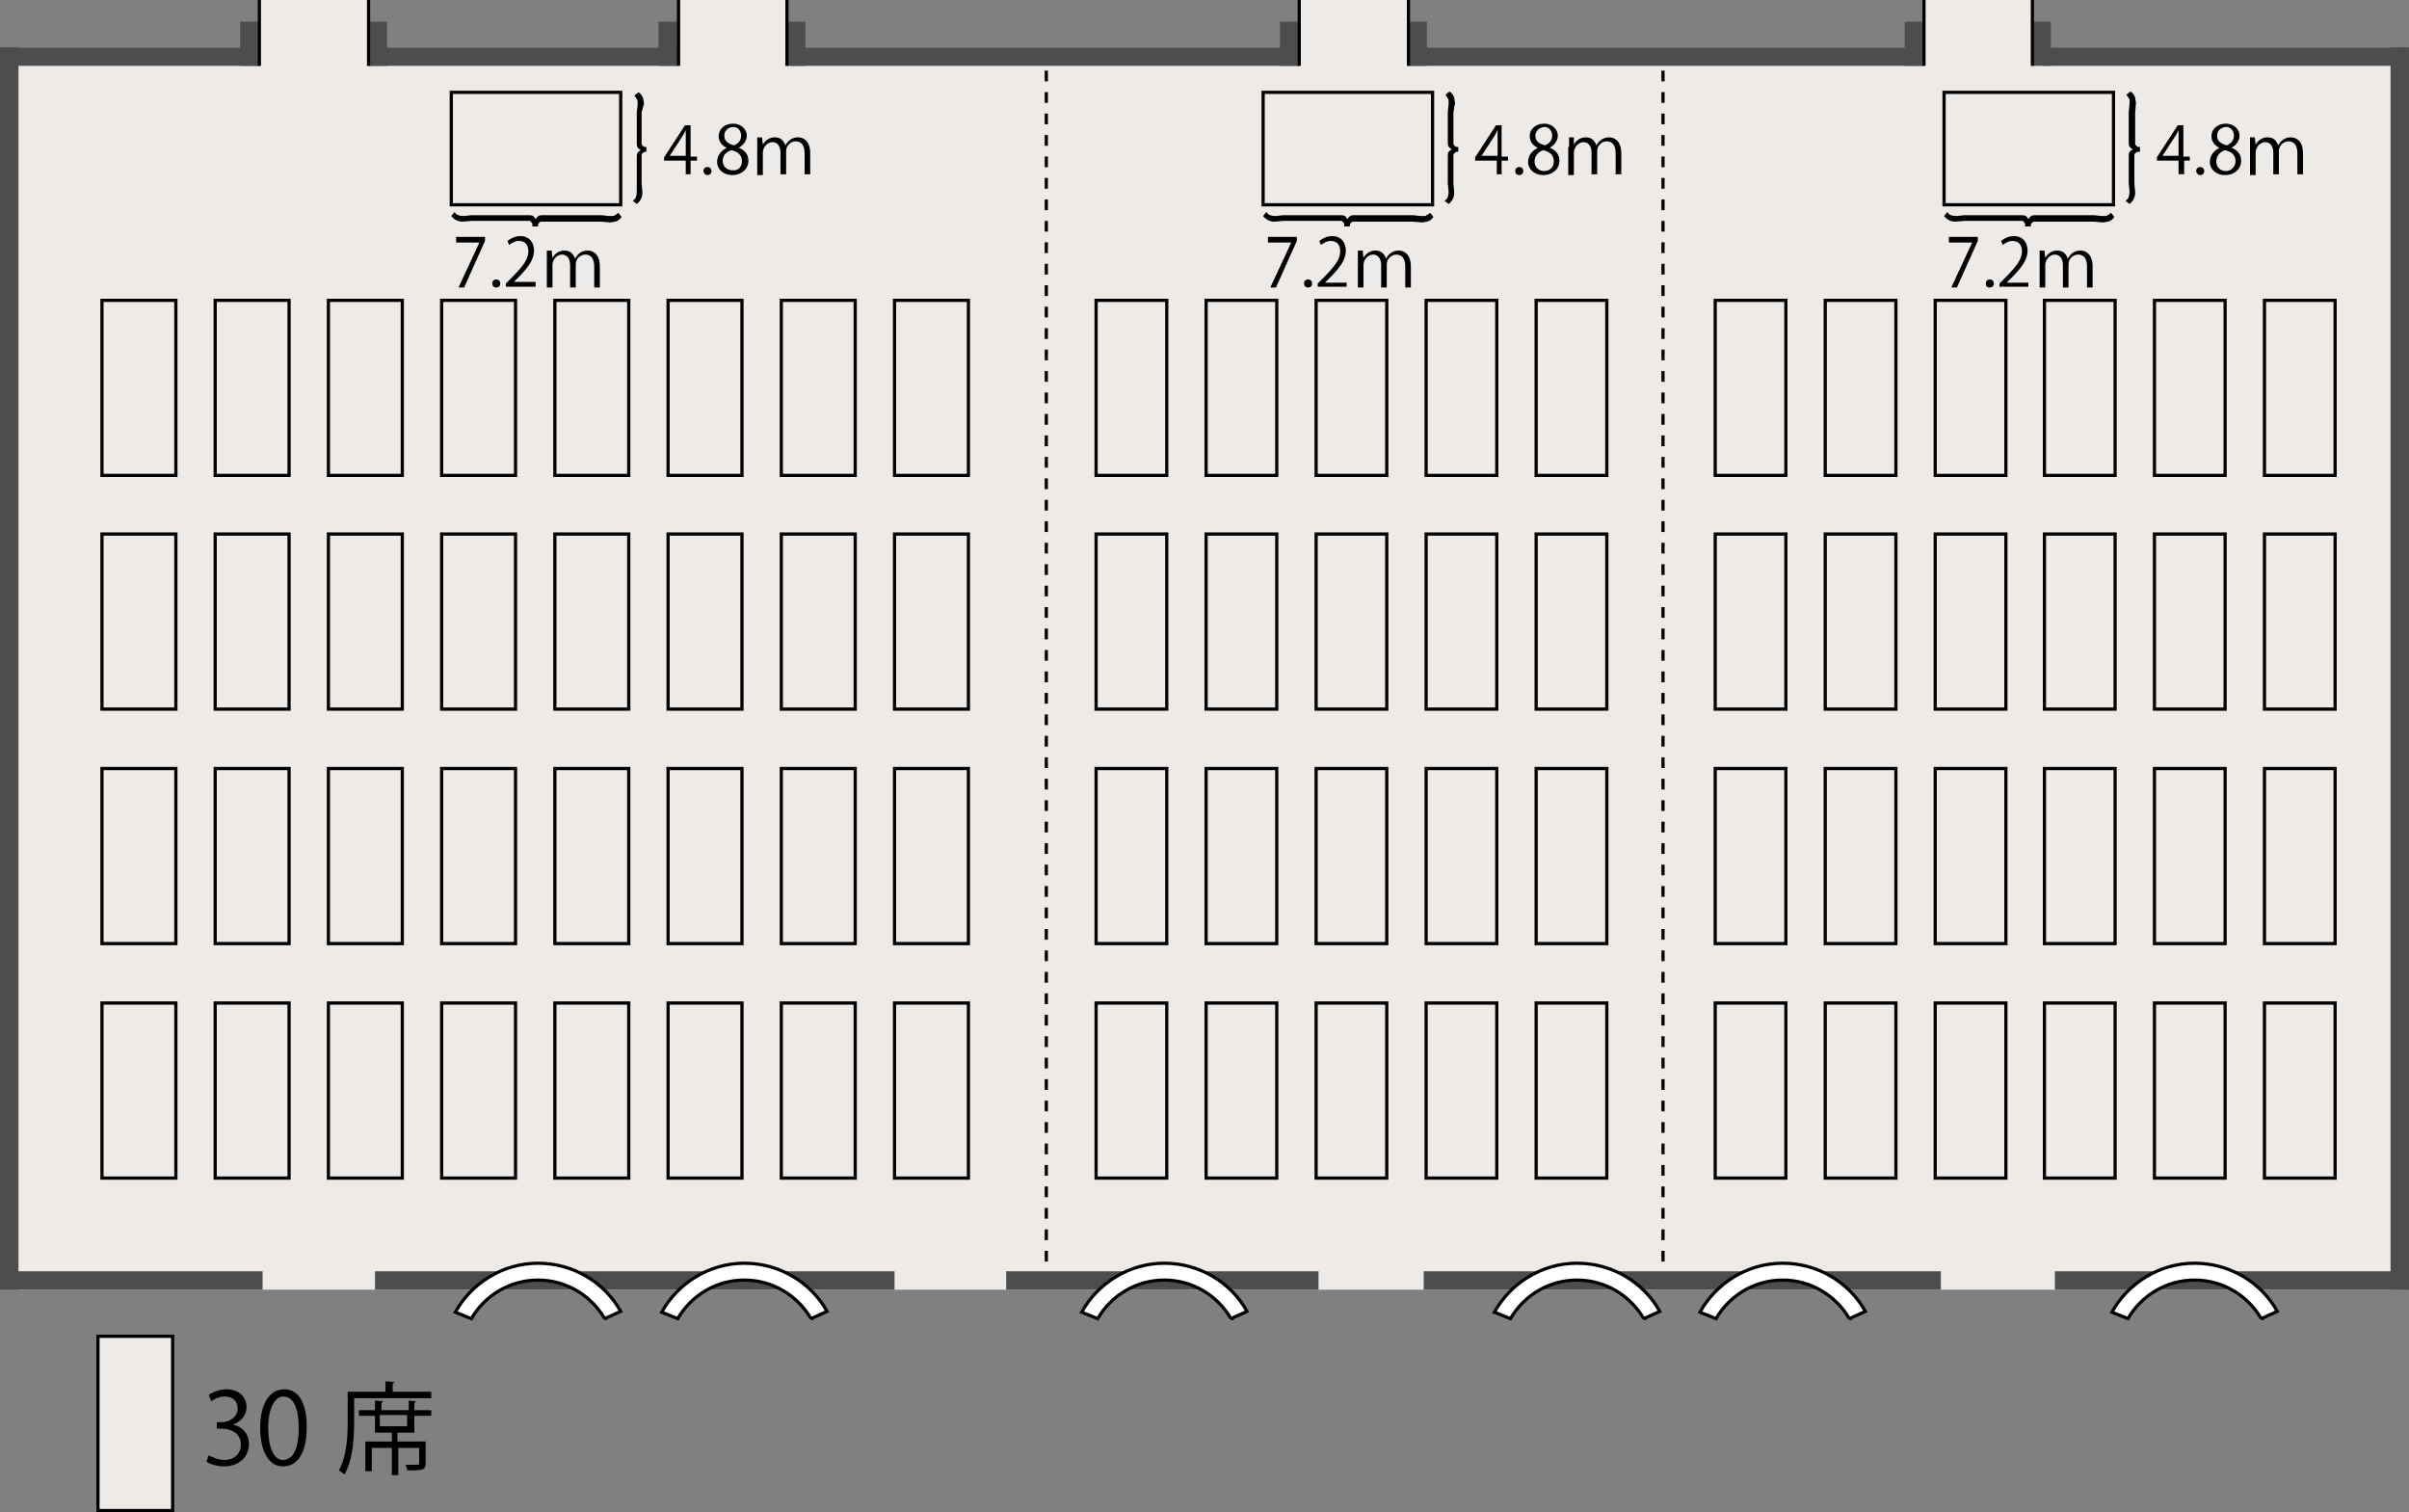
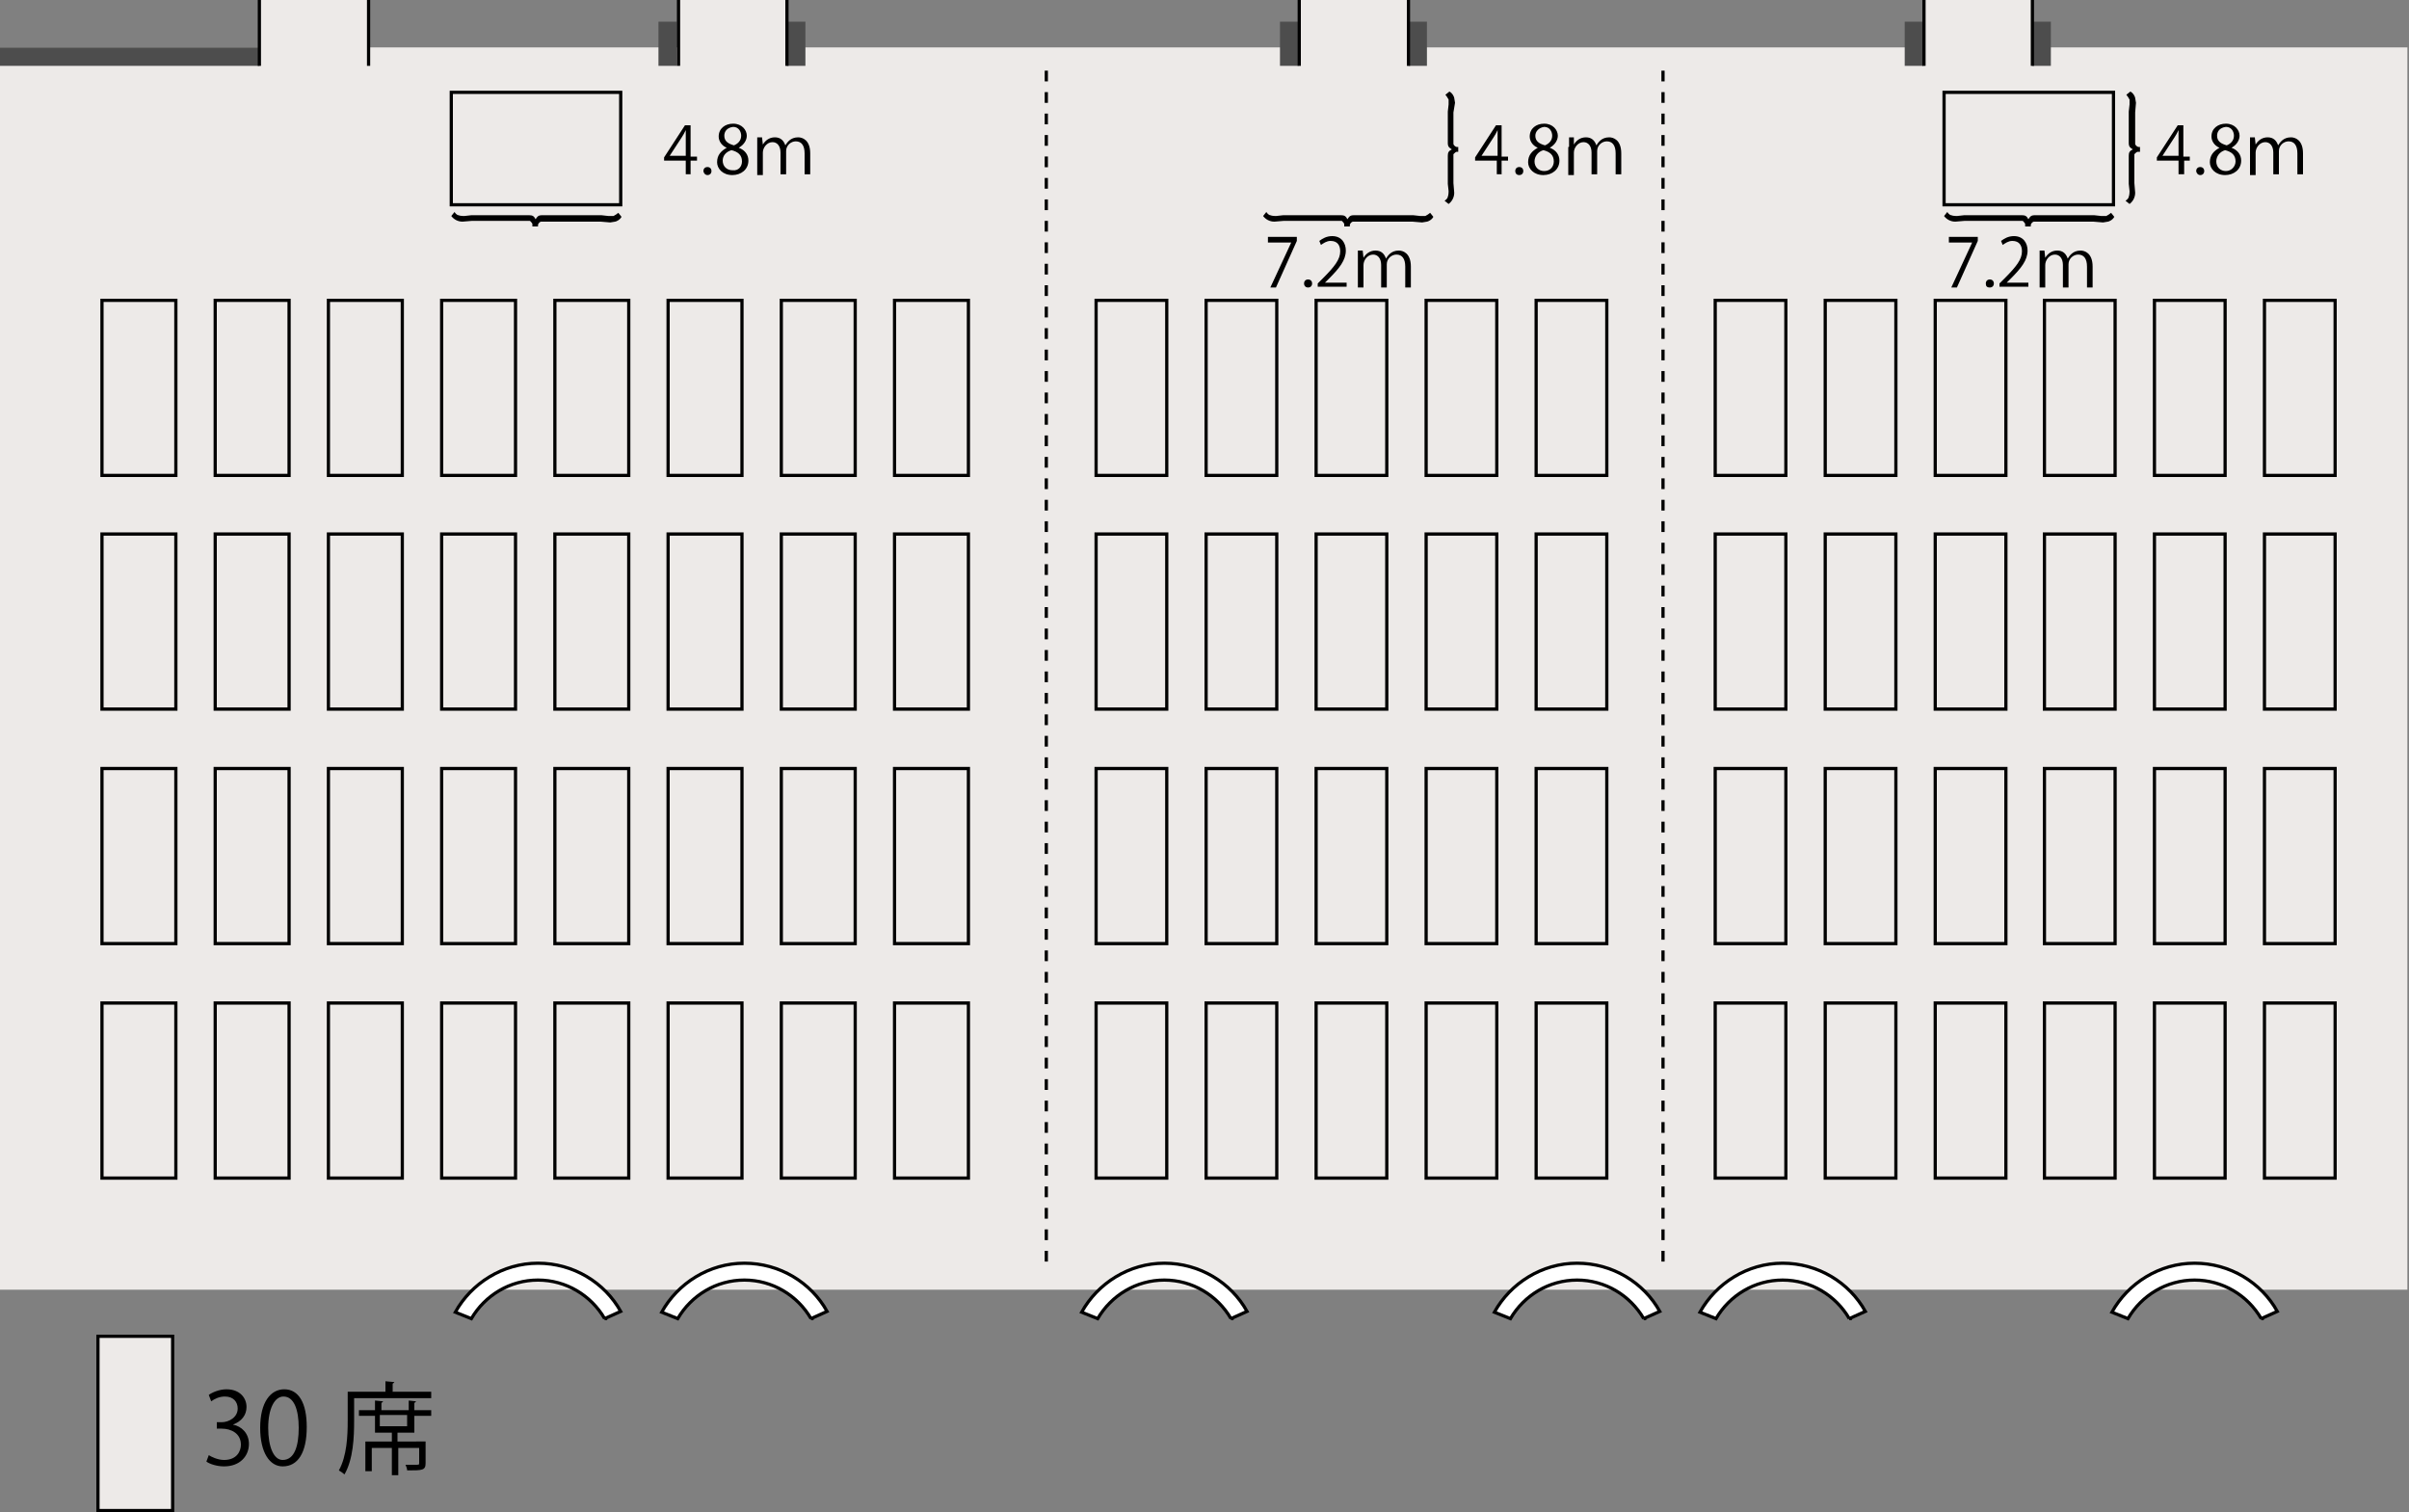
<svg xmlns="http://www.w3.org/2000/svg" width="300" height="188.3" viewBox="0 0 300 188.3">
  <rect x="0" y="0" width="300" height="188.3" fill="#808080" stroke="none" />
  <style>.st0{fill:#edeae8}.st1{fill:#4d4d4d}.st2,.st3,.st4,.st5{fill:none;stroke:#000;stroke-width:.401}.st3,.st4,.st5{fill:#edeae8}.st4,.st5{fill:#fff}.st5{fill:none;stroke-dasharray:1.336,1.336}</style>
  <path class="st0" d="M32.3 0v5.9H0v154.7h299.8V5.9h-46.7V0h-13.5v5.9h-64.2V0h-13.6v5.9H98V0H84.5v5.9H45.9V0z" />
  <path class="st1" d="M0 5.9h32.3v2.3H0z" />
-   <path class="st1" d="M29.9 2.7h2.3v5.5h-2.3zM45.9 2.7h2.3v5.5h-2.3zM0 5.9h2.3v154.7H0zM297.7 5.9h2.3v154.7h-2.3z" />
-   <path class="st1" d="M0 158.3h32.7v2.3H0zM46.7 158.3h64.7v2.3H46.7zM125.3 158.3h38.9v2.3h-38.9zM177.3 158.3h64.4v2.3h-64.4zM255.9 158.3h43.9v2.3h-43.9zM45.9 5.9h38.5v2.3H45.9zM98.4 5.9h63.4v2.3H98.4zM175.6 5.9h64v2.3h-64zM254.5 5.9h45.3v2.3h-45.3z" />
  <path class="st1" d="M82 2.7h2.3v5.5H82zM98 2.7h2.3v5.5H98zM159.4 2.7h2.3v5.5h-2.3zM175.4 2.7h2.3v5.5h-2.3zM237.2 2.7h2.3v5.5h-2.3zM253.1 2.7h2.3v5.5h-2.3z" />
  <path class="st2" d="M32.3 0v8.2M45.9 8.2V0M84.5 0v8.2M98 8.2V0M161.8 0v8.2M175.4 8.2V0M239.6 0v8.2M253.1 8.2V0" />
  <g>
    <path class="st3" d="M12.7 37.4h9.2v21.8h-9.2zM12.7 66.5h9.2v21.8h-9.2zM12.7 95.7h9.2v21.8h-9.2zM12.7 124.9h9.2v21.8h-9.2zM26.8 37.4H36v21.8h-9.2zM26.8 66.5H36v21.8h-9.2zM26.8 95.7H36v21.8h-9.2zM26.8 124.9H36v21.8h-9.2zM40.9 37.4h9.2v21.8h-9.2zM40.9 66.5h9.2v21.8h-9.2zM40.9 95.7h9.2v21.8h-9.2zM40.9 124.9h9.2v21.8h-9.2zM55 37.4h9.2v21.8H55zM55 66.5h9.2v21.8H55zM55 95.7h9.2v21.8H55zM55 124.9h9.2v21.8H55zM69.1 37.4h9.2v21.8h-9.2zM69.1 66.5h9.2v21.8h-9.2zM69.1 95.7h9.2v21.8h-9.2zM69.1 124.9h9.2v21.8h-9.2zM83.2 37.4h9.2v21.8h-9.2zM83.2 66.5h9.2v21.8h-9.2zM83.2 95.7h9.2v21.8h-9.2zM83.2 124.9h9.2v21.8h-9.2zM97.3 37.4h9.2v21.8h-9.2zM97.3 66.5h9.2v21.8h-9.2zM97.3 95.7h9.2v21.8h-9.2zM97.3 124.9h9.2v21.8h-9.2zM111.4 37.4h9.2v21.8h-9.2zM111.4 66.5h9.2v21.8h-9.2zM111.4 95.7h9.2v21.8h-9.2zM111.4 124.9h9.2v21.8h-9.2zM213.6 37.4h8.8v21.8h-8.8zM213.6 66.5h8.8v21.8h-8.8zM213.6 95.7h8.8v21.8h-8.8zM213.6 124.9h8.8v21.8h-8.8zM227.3 37.4h8.8v21.8h-8.8zM227.3 66.5h8.8v21.8h-8.8zM227.3 95.7h8.8v21.8h-8.8zM227.3 124.9h8.8v21.8h-8.8zM241 37.4h8.8v21.8H241zM241 66.5h8.8v21.8H241zM241 95.7h8.8v21.8H241zM241 124.9h8.8v21.8H241zM254.6 37.4h8.8v21.8h-8.8zM254.6 66.5h8.8v21.8h-8.8zM254.6 95.7h8.8v21.8h-8.8zM254.6 124.9h8.8v21.8h-8.8zM268.3 37.4h8.8v21.8h-8.8zM268.3 66.5h8.8v21.8h-8.8zM268.3 95.7h8.8v21.8h-8.8zM268.3 124.9h8.8v21.8h-8.8zM136.5 37.4h8.8v21.8h-8.8zM136.5 66.5h8.8v21.8h-8.8zM136.5 95.7h8.8v21.8h-8.8zM136.5 124.9h8.8v21.8h-8.8zM150.2 37.4h8.8v21.8h-8.8zM150.2 66.5h8.8v21.8h-8.8zM150.2 95.7h8.8v21.8h-8.8zM150.2 124.9h8.8v21.8h-8.8zM163.9 37.4h8.8v21.8h-8.8zM163.9 66.5h8.8v21.8h-8.8zM163.9 95.7h8.8v21.8h-8.8zM163.9 124.9h8.8v21.8h-8.8zM177.6 37.4h8.8v21.8h-8.8zM177.6 66.5h8.8v21.8h-8.8zM177.6 95.7h8.8v21.8h-8.8zM177.6 124.9h8.8v21.8h-8.8zM191.3 37.4h8.8v21.8h-8.8zM191.3 66.5h8.8v21.8h-8.8zM191.3 95.7h8.8v21.8h-8.8zM191.3 124.9h8.8v21.8h-8.8zM282 37.4h8.8v21.8H282zM282 66.5h8.8v21.8H282zM282 95.7h8.8v21.8H282zM282 124.9h8.8v21.8H282z" />
  </g>
  <g>
    <path class="st4" d="M75.3 164.2c-1.7-2.9-4.8-4.8-8.3-4.8-3.5 0-6.6 1.9-8.3 4.8l-2-.8c2-3.6 5.9-6.1 10.3-6.1s8.3 2.4 10.3 6l-2 .9zM101 164.2c-1.7-2.9-4.8-4.8-8.3-4.8-3.5 0-6.6 1.9-8.3 4.8l-2-.8c2-3.6 5.9-6.1 10.3-6.1s8.3 2.4 10.3 6l-2 .9zM204.7 164.2c-1.7-2.9-4.8-4.8-8.3-4.8-3.5 0-6.6 1.9-8.3 4.8l-2-.8c2-3.6 5.9-6.1 10.3-6.1s8.3 2.4 10.3 6l-2 .9zM230.3 164.2c-1.7-2.9-4.8-4.8-8.3-4.8-3.5 0-6.6 1.9-8.3 4.8l-2-.8c2-3.6 5.9-6.1 10.3-6.1s8.3 2.4 10.3 6l-2 .9zM281.6 164.2c-1.7-2.9-4.8-4.8-8.3-4.8-3.5 0-6.6 1.9-8.3 4.8l-2-.8c2-3.6 5.9-6.1 10.3-6.1s8.3 2.4 10.3 6l-2 .9zM153.3 164.2c-1.7-2.9-4.8-4.8-8.3-4.8-3.5 0-6.6 1.9-8.3 4.8l-2-.8c2-3.6 5.9-6.1 10.3-6.1s8.3 2.4 10.3 6l-2 .9z" />
  </g>
  <path class="st5" d="M130.3 8.8v149.5M207.1 8.8v149.3" />
  <g>
    <path d="M242.7 29.5h3.6v.5l-2.6 5.8h-.7l2.6-5.6h-2.9v-.7zM247.3 35.3c0-.3.2-.5.5-.5s.5.2.5.5-.2.5-.5.5c-.4 0-.5-.2-.5-.5zM252.6 35.7H249v-.4l.6-.6c1.5-1.5 2.2-2.4 2.2-3.4 0-.7-.3-1.3-1.2-1.3-.5 0-.9.3-1.2.5l-.2-.5c.4-.3.9-.6 1.6-.6 1.2 0 1.7.9 1.7 1.8 0 1.2-.8 2.2-2.1 3.5l-.5.5h2.7v.5zM254 32.4v-1.2h.6l.1.9c.3-.5.8-.9 1.5-.9s1.1.4 1.3 1c.2-.3.6-1 1.6-1 .5 0 1.5.3 1.5 2v2.6h-.7v-2.6c0-1-.4-1.5-1.1-1.5-.6 0-1.2.5-1.2 1.2v2.9h-.7V33c0-.8-.4-1.3-1-1.3-.7 0-1.2.7-1.2 1.3v2.8h-.7v-3.4z" />
  </g>
  <path d="M252.2 28.1v-.2c0-.1-.2-.3-.3-.4h-7.2l-1.2.1c-.6 0-1.1-.3-1.4-.7l.4-.5c.2.3.4.4.5.4.2.1.7.1.7.1l.9-.1h7.2c.4 0 .6.1.8.5.2-.3.3-.5.8-.5h7.4l.9.1h.6c.2-.1.5-.3.6-.4l.4.5c-.2.4-.7.6-.8.6-.1 0-.5.1-.6.1l-1.2-.1h-7.4c-.2 0-.4.3-.4.4v.2h-.7z" />
  <g>
    <path d="M272 21.7h-.7V20h-2.7v-.4l2.6-4h.7v3.9h.8v.5h-.7v1.7zm-2.7-2.3h2v-2.2-1c-.2.4-.3.6-.5.9l-1.5 2.3zM273.5 21.3c0-.3.2-.5.5-.5s.5.2.5.5-.2.5-.5.5-.5-.3-.5-.5zM276.4 18.4c-.7-.3-1-.9-1-1.4 0-1 .8-1.6 1.8-1.6 1.1 0 1.7.8 1.7 1.5 0 .5-.3 1.1-1 1.5.8.3 1.2.9 1.2 1.6 0 1.1-.9 1.8-2 1.8-1.2 0-1.9-.8-1.9-1.6 0-.9.5-1.4 1.2-1.8zm2 1.7c0-.8-.5-1.2-1.3-1.4-.7.2-1.1.8-1.1 1.4 0 .7.5 1.2 1.2 1.2s1.2-.6 1.2-1.2zm-2.3-3.2c0 .7.5 1 1.2 1.2.5-.2.9-.6.9-1.2 0-.5-.3-1.1-1-1.1-.8.1-1.1.6-1.1 1.1zM280.2 18.3v-1.2h.6l.1.9c.3-.5.8-.9 1.5-.9s1.1.4 1.3 1c.2-.3.6-1 1.6-1 .5 0 1.5.3 1.5 2v2.6h-.7v-2.6c0-1-.4-1.5-1.1-1.5-.6 0-1.2.5-1.2 1.2v2.9h-.7V19c0-.8-.4-1.3-1-1.3-.7 0-1.2.7-1.2 1.3v2.8h-.7v-3.5z" />
  </g>
  <path d="M266.4 18.9h-.2c-.1 0-.3.2-.4.3v3.6l.1 1.2c0 .6-.3 1.1-.7 1.4l-.5-.4c.3-.2.4-.4.4-.5.1-.2.1-.7.1-.7l-.1-.9v-3.5c0-.4.1-.6.5-.8-.3-.2-.5-.3-.5-.8v-3.9l.1-.9v-.6c-.1-.2-.3-.5-.4-.6l.5-.4c.4.2.6.7.6.8 0 .1.1.5.1.6l-.1 1.2v3.9c0 .2.3.4.4.4h.2v.6z" />
  <path class="st2" d="M242.1 11.5h21.1v14h-21.1z" />
  <g>
-     <path d="M56.8 29.5h3.6v.5l-2.6 5.8h-.7l2.6-5.6h-2.9v-.7zM61.3 35.3c0-.3.2-.5.5-.5s.5.2.5.5-.2.5-.5.5-.5-.2-.5-.5zM66.7 35.7H63v-.4l.6-.6c1.5-1.5 2.2-2.4 2.2-3.4 0-.7-.3-1.3-1.2-1.3-.5 0-.9.3-1.2.5l-.2-.5c.4-.3.9-.6 1.6-.6 1.2 0 1.7.9 1.7 1.8 0 1.2-.8 2.2-2.1 3.5l-.4.4h2.7v.6zM68.1 32.4v-1.2h.6l.1.9c.3-.5.8-.9 1.5-.9s1.1.4 1.3 1c.2-.3.6-1 1.6-1 .5 0 1.5.3 1.5 2v2.6H74v-2.6c0-1-.4-1.5-1.1-1.5-.6 0-1.2.5-1.2 1.2v2.9H71V33c0-.8-.4-1.3-1-1.3-.7 0-1.2.7-1.2 1.3v2.8h-.7v-3.4z" />
-   </g>
+     </g>
  <path d="M66.3 28.1v-.2c0-.1-.2-.3-.3-.4h-7.2l-1.2.1c-.6 0-1.1-.3-1.4-.7l.4-.5c.2.3.4.4.5.4.2.1.7.1.7.1l.9-.1h7.2c.4 0 .6.1.8.5.2-.3.3-.5.8-.5h7.4l.9.1h.6c.2-.1.5-.3.6-.4l.4.5c-.2.4-.7.6-.8.6-.1 0-.5.1-.6.1l-1.2-.1h-7.4c-.2 0-.4.3-.4.4v.2h-.7z" />
  <g>
    <path d="M86.1 21.7h-.7V20h-2.7v-.4l2.6-4h.7v3.9h.8v.5H86v1.7zm-2.7-2.3h2v-2.2-1c-.2.4-.3.6-.5.9l-1.5 2.3zM87.6 21.3c0-.3.2-.5.5-.5s.5.2.5.5-.2.5-.5.5-.5-.3-.5-.5zM90.5 18.4c-.7-.3-1-.9-1-1.4 0-1 .8-1.6 1.8-1.6 1.1 0 1.7.8 1.7 1.5 0 .5-.3 1.1-1 1.5.8.3 1.2.9 1.2 1.6 0 1.1-.9 1.8-2 1.8-1.2 0-1.9-.8-1.9-1.6 0-.9.5-1.4 1.2-1.8zm1.9 1.7c0-.8-.5-1.2-1.3-1.4-.7.2-1.1.7-1.1 1.3 0 .7.5 1.2 1.2 1.2.8.1 1.2-.5 1.2-1.1zm-2.2-3.2c0 .7.5 1 1.2 1.2.5-.2.9-.6.9-1.2 0-.5-.3-1.1-1-1.1-.8.1-1.1.6-1.1 1.1zM94.3 18.3v-1.2h.6l.1.9c.3-.5.8-.9 1.5-.9s1.1.4 1.3 1c.2-.3.6-1 1.6-1 .5 0 1.5.3 1.5 2v2.6h-.7v-2.6c0-1-.4-1.5-1.1-1.5-.6 0-1.2.5-1.2 1.2v2.9h-.7V19c0-.8-.4-1.3-1-1.3-.7 0-1.2.7-1.2 1.3v2.8h-.7v-3.5z" />
  </g>
-   <path d="M80.5 18.9h-.2c-.1 0-.3.2-.4.3v3.6L80 24c0 .6-.3 1.1-.7 1.4l-.5-.4c.3-.2.4-.4.4-.5.1-.2.1-.7.1-.7V23v-3.5c0-.4.1-.6.5-.8-.3-.2-.5-.3-.5-.8V14l.1-.9v-.6c-.1-.2-.3-.5-.4-.6l.5-.4c.4.2.6.7.6.8 0 .1.1.5.1.6l-.3 1.1v3.9c0 .2.3.4.4.4h.2v.6z" />
  <path class="st2" d="M56.2 11.5h21.1v14H56.2z" />
  <g>
    <path d="M157.9 29.5h3.6v.5l-2.6 5.8h-.7l2.6-5.6h-2.9v-.7zM162.4 35.3c0-.3.2-.5.5-.5s.5.2.5.5-.2.5-.5.5-.5-.2-.5-.5zM167.8 35.7h-3.7v-.4l.6-.6c1.5-1.5 2.2-2.4 2.2-3.4 0-.7-.3-1.3-1.2-1.3-.5 0-.9.3-1.2.5l-.2-.5c.4-.3.9-.6 1.6-.6 1.2 0 1.7.9 1.7 1.8 0 1.2-.8 2.2-2.1 3.5l-.5.5h2.7v.5zM169.1 32.4v-1.2h.6l.1.9c.3-.5.8-.9 1.5-.9s1.1.4 1.3 1c.2-.3.6-1 1.6-1 .5 0 1.5.3 1.5 2v2.6h-.7v-2.6c0-1-.4-1.5-1.1-1.5-.6 0-1.2.5-1.2 1.2v2.9h-.7V33c0-.8-.4-1.3-1-1.3-.7 0-1.2.7-1.2 1.3v2.8h-.7v-3.4z" />
  </g>
  <path d="M167.4 28.1v-.2c0-.1-.2-.3-.3-.4h-7.2l-1.2.1c-.6 0-1.1-.3-1.4-.7l.4-.5c.2.3.4.4.5.4.2.1.7.1.7.1l.9-.1h7.2c.4 0 .6.1.8.5.2-.3.3-.5.8-.5h7.4l.9.1h.6c.2-.1.5-.3.6-.4l.4.5c-.2.4-.7.6-.8.6-.1 0-.5.1-.6.1l-1.2-.1h-7.4c-.2 0-.4.3-.4.4v.2h-.7z" />
  <g>
    <path d="M187.1 21.7h-.7V20h-2.7v-.4l2.6-4h.7v3.9h.8v.5h-.8v1.7zm-2.6-2.3h2v-2.2-1c-.2.4-.3.6-.5.9l-1.5 2.3zM188.7 21.3c0-.3.2-.5.5-.5s.5.2.5.5-.2.5-.5.5c-.4 0-.5-.3-.5-.5zM191.5 18.4c-.7-.3-1-.9-1-1.4 0-1 .8-1.6 1.8-1.6 1.1 0 1.7.8 1.7 1.5 0 .5-.3 1.1-1 1.5.8.3 1.2.9 1.2 1.6 0 1.1-.9 1.8-2 1.8-1.2 0-1.9-.8-1.9-1.6 0-.9.5-1.4 1.2-1.8zm2 1.7c0-.8-.5-1.2-1.3-1.4-.7.2-1.1.8-1.1 1.4 0 .7.5 1.2 1.2 1.2.8 0 1.2-.6 1.2-1.2zm-2.3-3.2c0 .7.5 1 1.2 1.2.5-.2.9-.6.9-1.2 0-.5-.3-1.1-1-1.1-.7.1-1.1.6-1.1 1.1zM195.4 18.3v-1.2h.6v.9c.3-.5.8-.9 1.5-.9s1.1.4 1.3 1c.2-.3.6-1 1.6-1 .5 0 1.5.3 1.5 2v2.6h-.7v-2.6c0-1-.4-1.5-1.1-1.5-.6 0-1.2.5-1.2 1.2v2.9h-.7V19c0-.8-.4-1.3-1-1.3-.7 0-1.2.7-1.2 1.3v2.8h-.7v-3.5z" />
  </g>
  <path d="M181.6 18.9h-.2c-.1 0-.3.2-.4.3v3.6l.1 1.2c0 .6-.3 1.1-.7 1.4l-.5-.4c.3-.2.4-.4.4-.5.1-.2.1-.7.1-.7l-.1-.9v-3.5c0-.4.1-.6.5-.8-.3-.2-.5-.3-.5-.8v-3.9l.1-.9v-.6c-.1-.2-.3-.5-.4-.6l.5-.4c.4.2.6.7.6.8 0 .1.1.5.1.6L181 14v3.9c0 .2.3.4.4.4h.2v.6z" />
-   <path class="st2" d="M157.3 11.5h21.1v14h-21.1z" />
  <g>
    <path d="M29 177.4c1.1.2 2 1.1 2 2.4 0 1.5-1.1 2.8-3.1 2.8-.9 0-1.8-.3-2.2-.6l.3-.8c.3.2 1.1.6 1.9.6 1.6 0 2.1-1.1 2.1-1.9 0-1.4-1.2-2-2.4-2H27v-.8h.6c.9 0 2-.6 2-1.7 0-.8-.5-1.5-1.6-1.5-.7 0-1.3.3-1.7.6l-.3-.8c.4-.3 1.3-.7 2.2-.7 1.7 0 2.5 1.1 2.5 2.2 0 1-.6 1.8-1.7 2.2zM32.4 177.8c0-3.2 1.3-4.8 3-4.8 1.8 0 2.8 1.7 2.8 4.7 0 3.2-1.1 4.9-3 4.9-1.6 0-2.8-1.7-2.8-4.8zm4.8 0c0-2.3-.6-3.9-1.9-3.9-1.1 0-1.9 1.5-1.9 3.9s.7 4 1.8 4c1.5 0 2-1.8 2-4zM48.8 173.3h4.9v.8h-9.6v2.9c0 1.9-.1 4.7-1.2 6.6-.1-.1-.5-.4-.7-.5 1-1.8 1.1-4.3 1.1-6.2v-3.6H48V172l1.1.1c0 .1-.1.1-.2.2v1zm3 1.2c0 .1-.1.1-.2.2v.9h2.1v.7h-2.1v2.1h-2.1v1.1H53v2.7c0 .9-.4.9-2.3.9 0-.2-.1-.5-.2-.7h1.1c.6 0 .6 0 .6-.2v-1.9h-2.6v3.4h-.8v-3.4h-2.5v2.9h-.8v-3.7h3.3v-1.1h-2.1v-2.1h-2v-.7h2v-1.2l1 .1c0 .1-.1.1-.2.2v.9h3.4v-1.2l.9.1zm-1.1 3.1v-1.4h-3.4v1.4h3.4z" />
    <path class="st3" d="M12.2 166.4h9.3v21.7h-9.3z" />
  </g>
</svg>